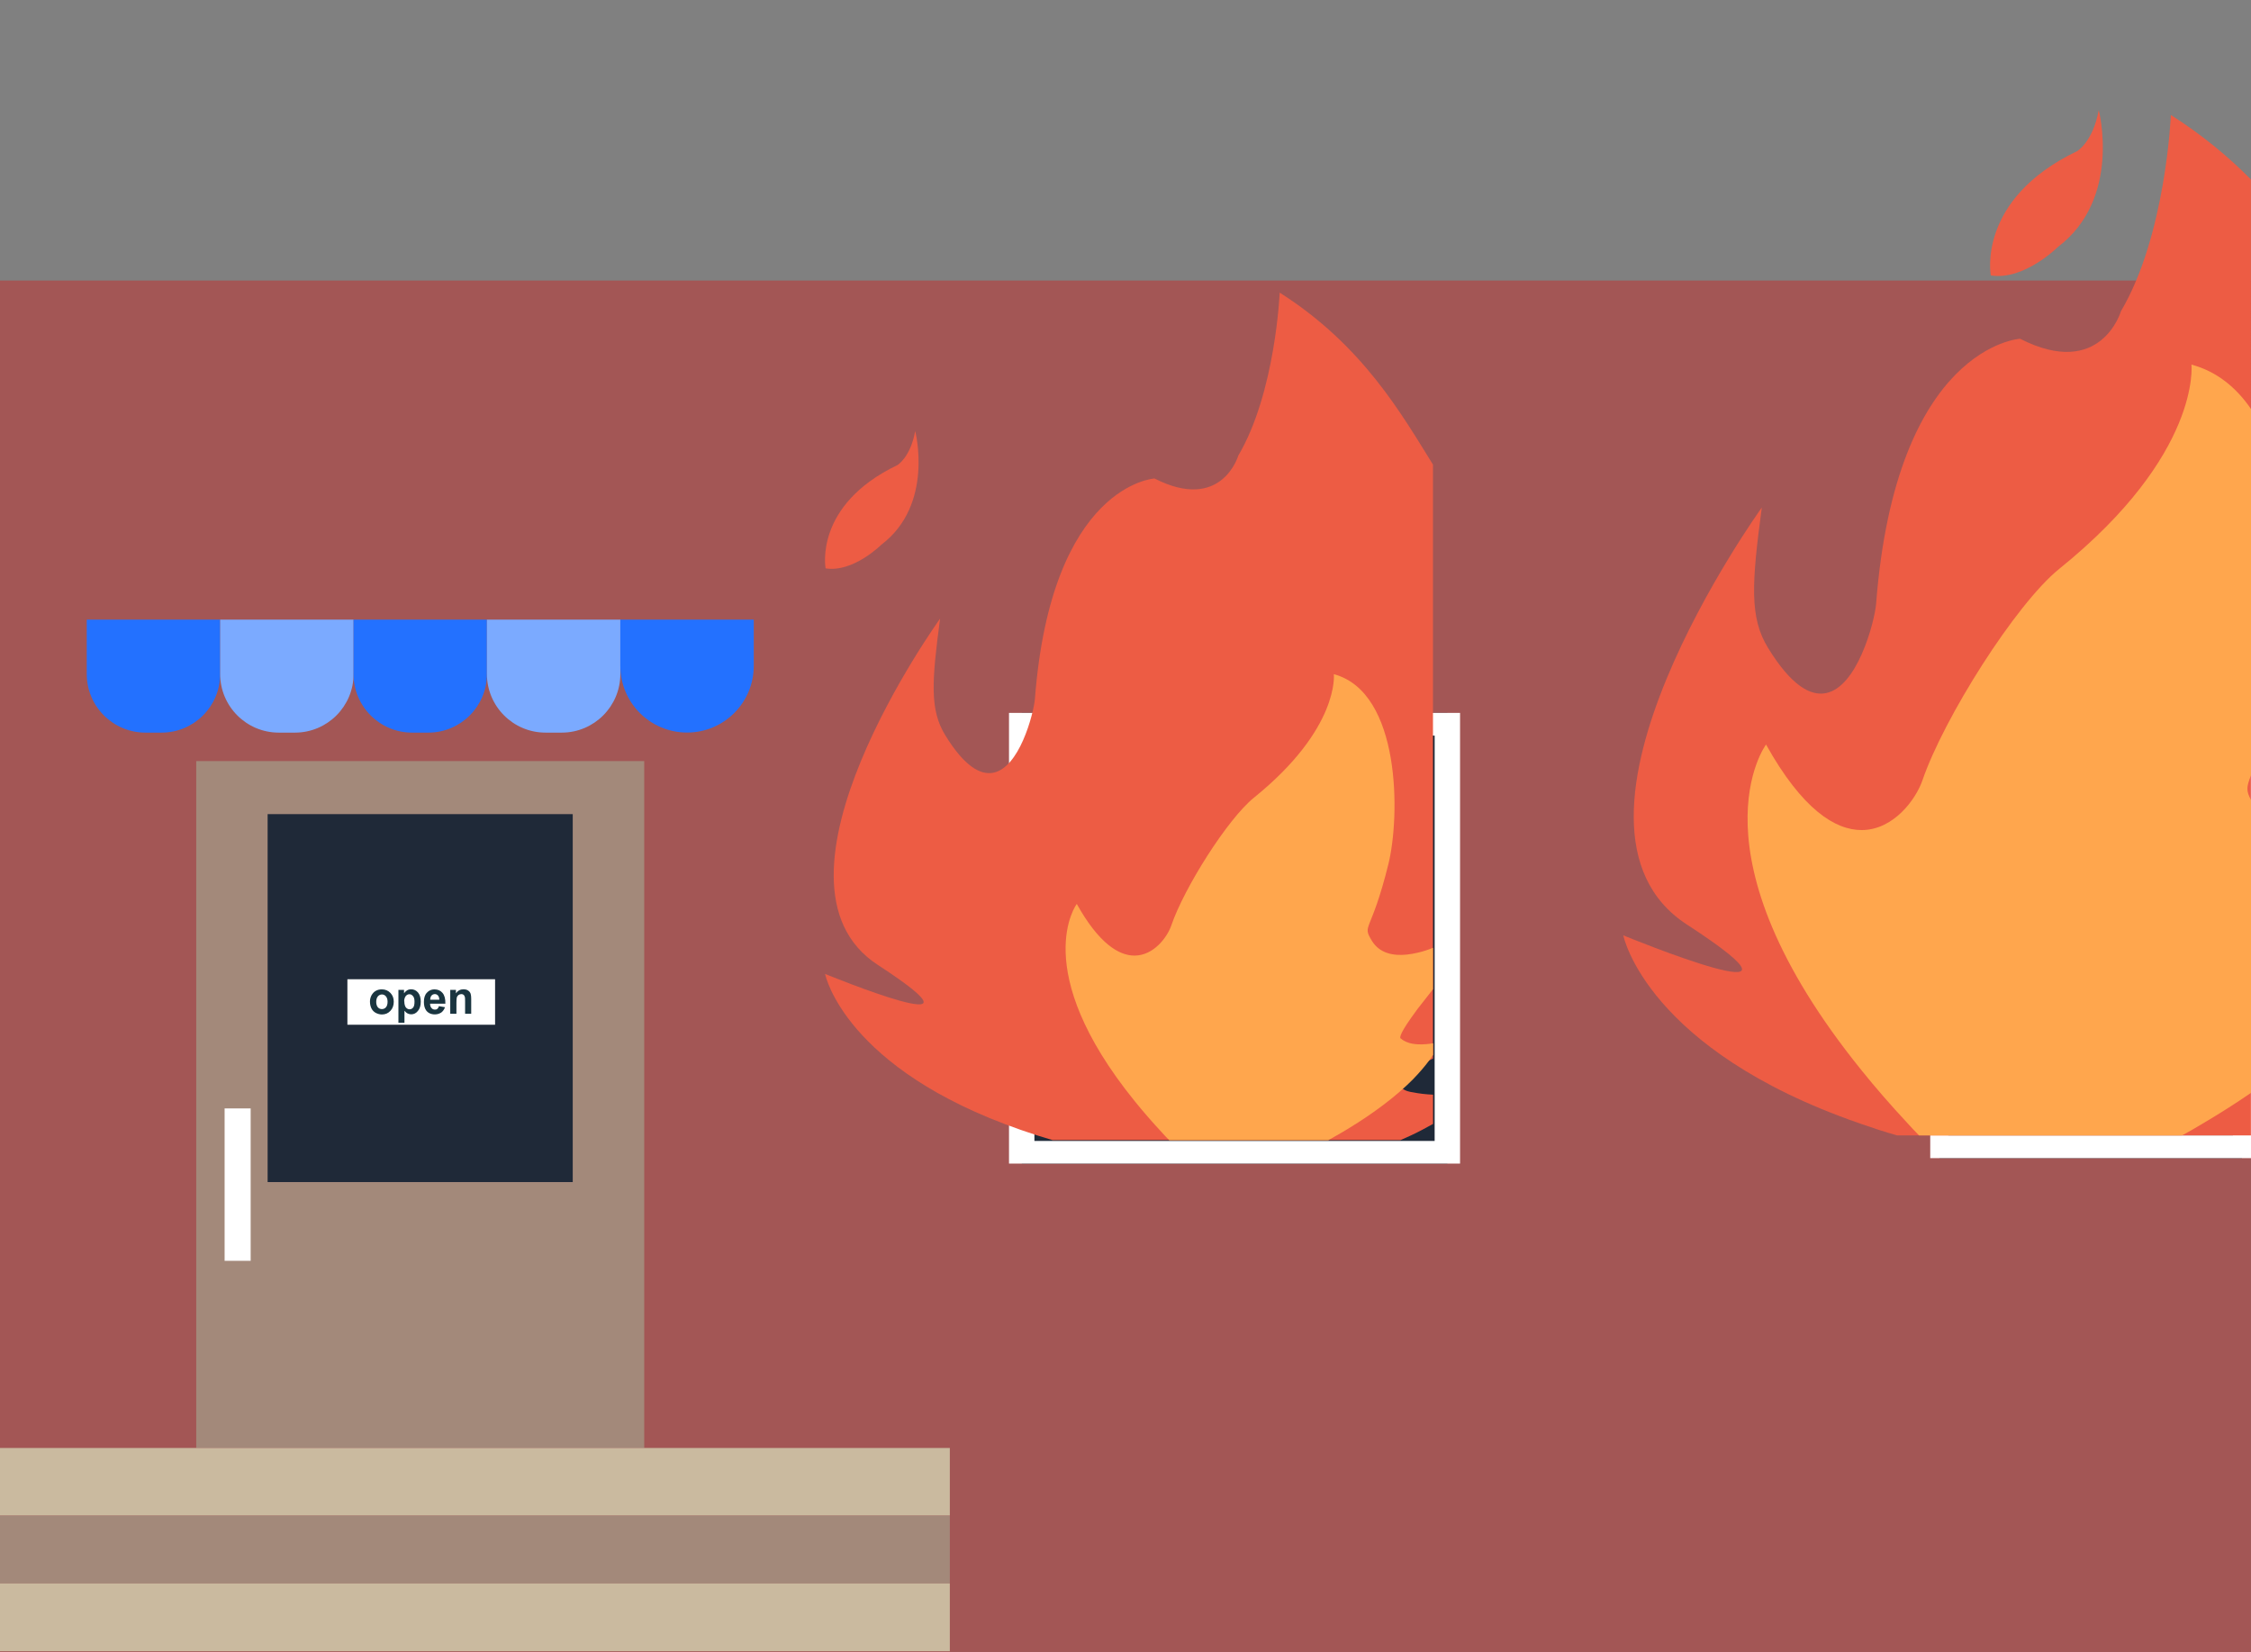
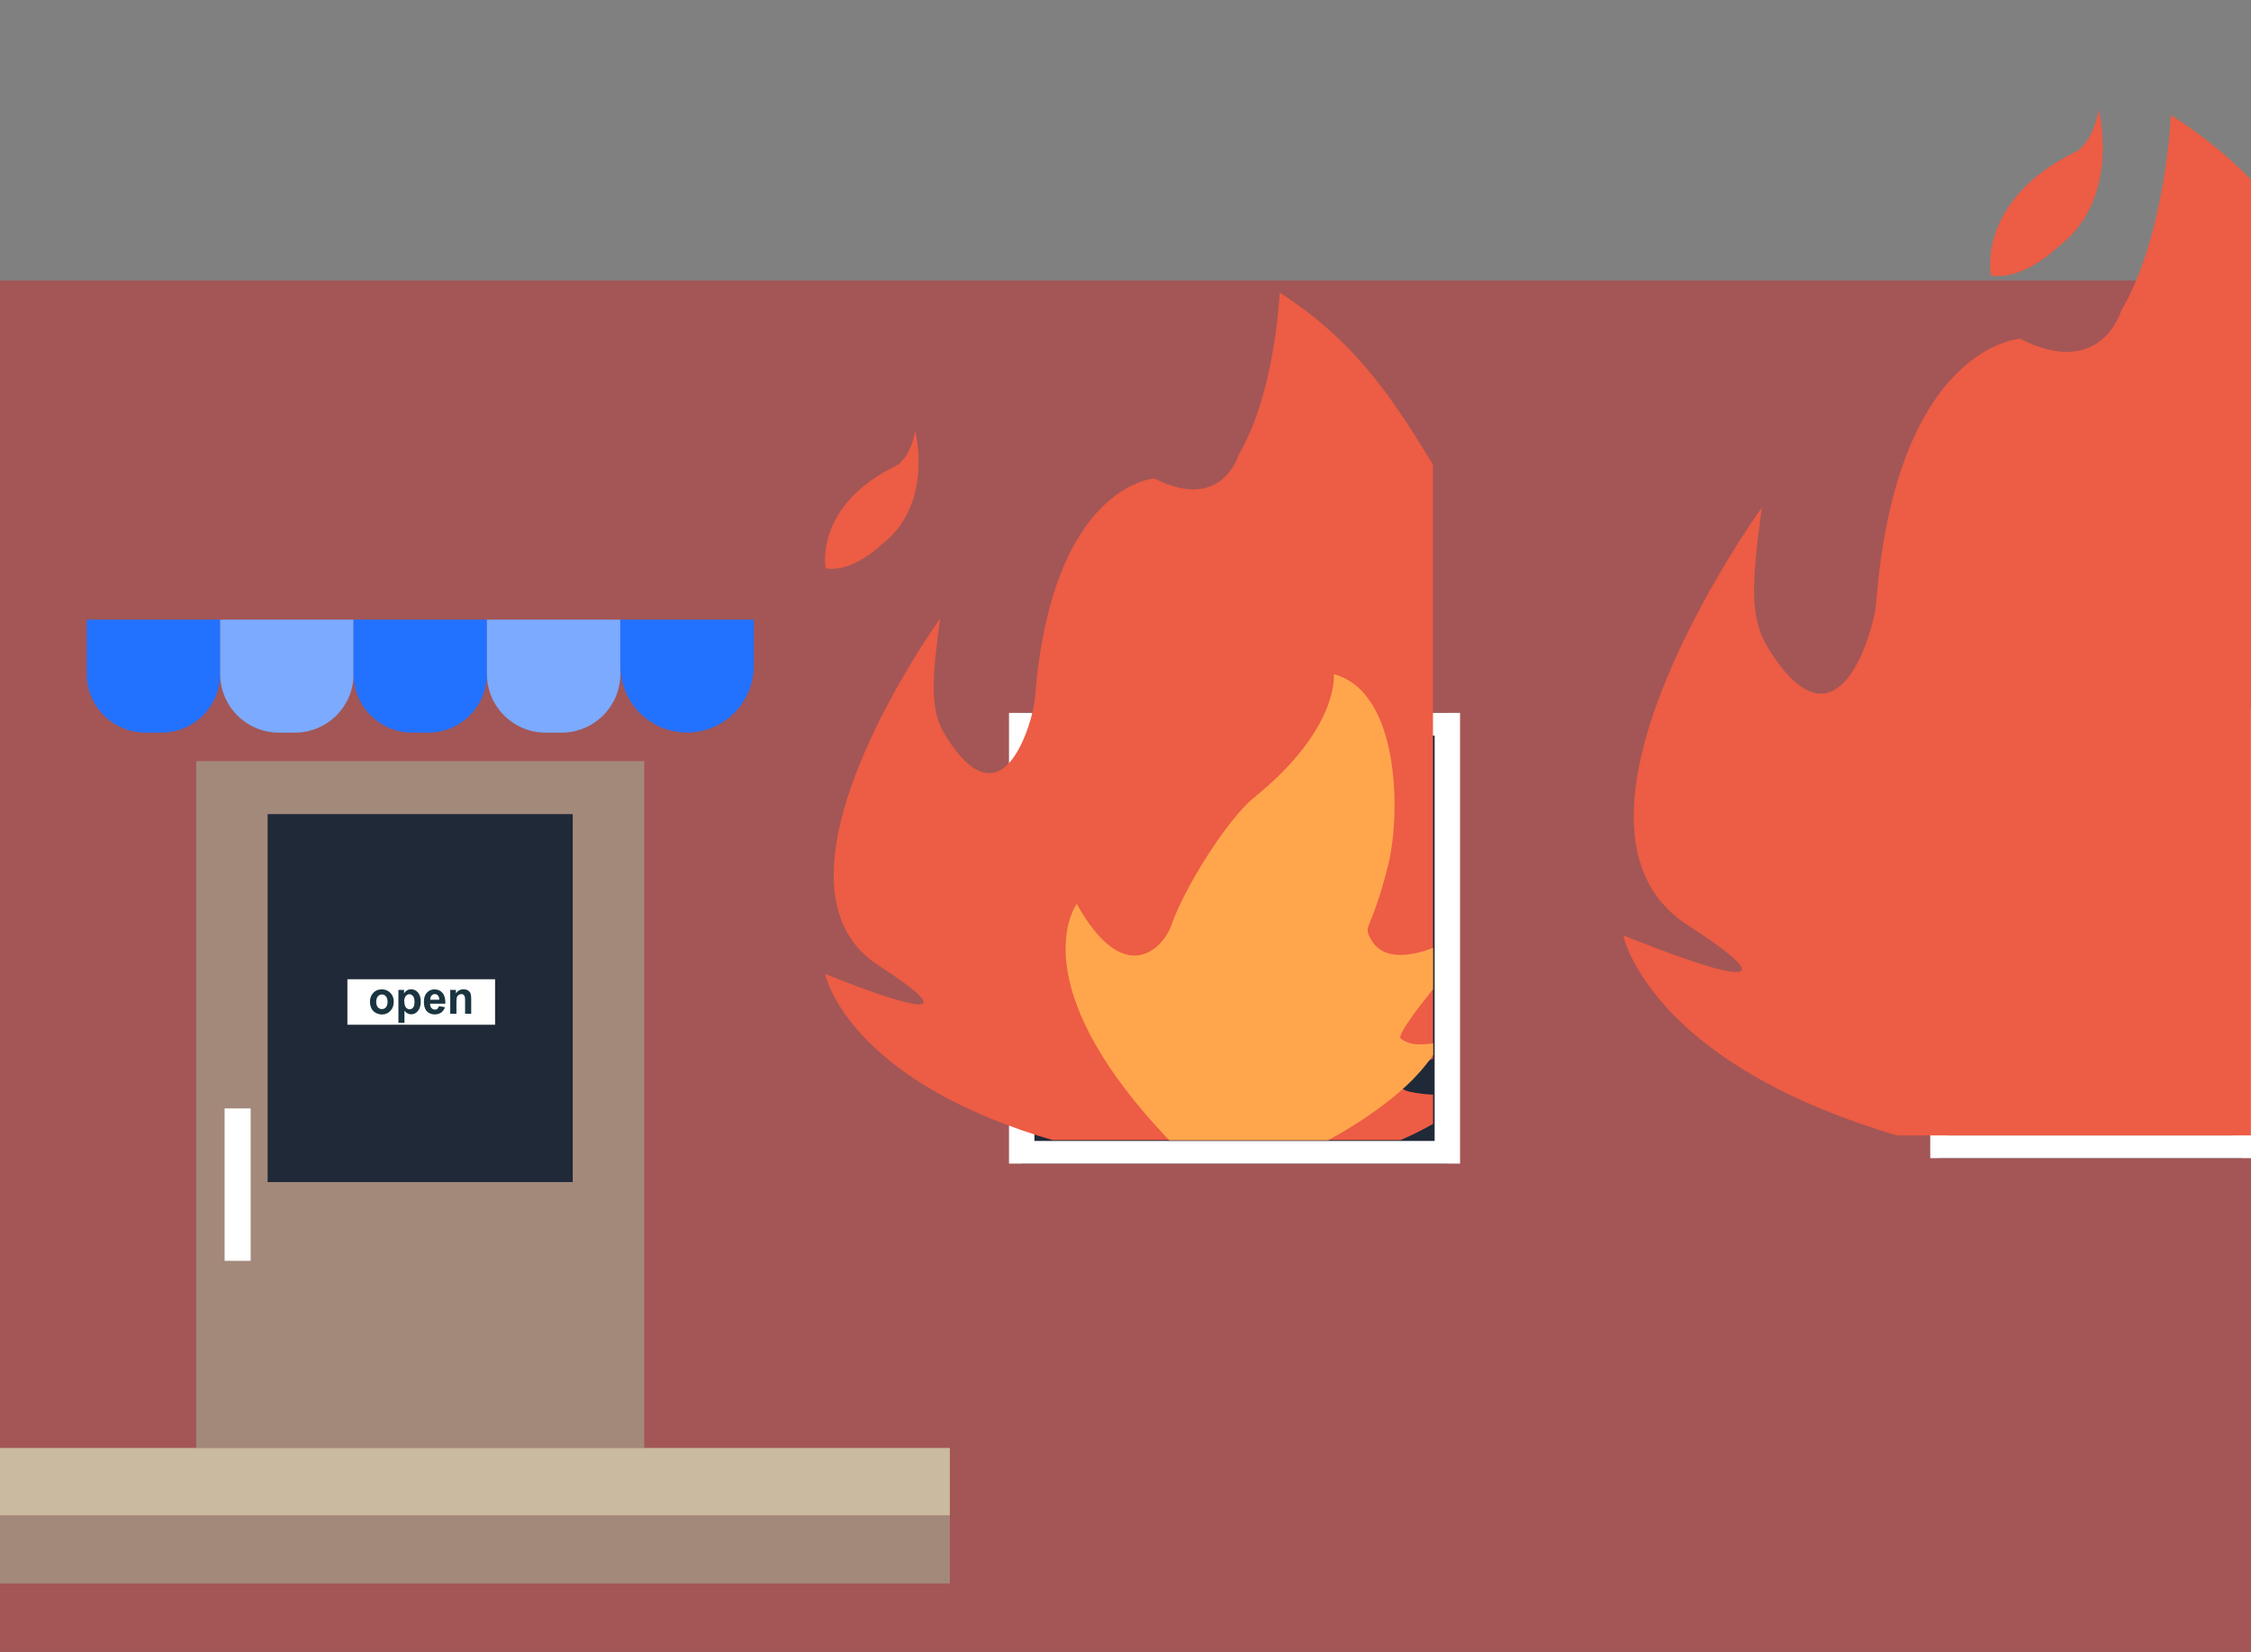
<svg xmlns="http://www.w3.org/2000/svg" id="a" viewBox="0 0 309.27 227.01">
  <rect x="0" y="0" width="309.27" height="227.01" fill="#808080" stroke="none" />
  <defs>
    <style>.b{fill:#fff;}.c{fill:#ffa64d;}.d{fill:#ed5c44;}.e{fill:#caba9f;}.f{fill:#1f2938;}.g{fill:#2371ff;}.h{fill:#1a3540;}.i{fill:#a3897a;}.j{fill:#a35655;}.k{fill:#7baaff;}</style>
  </defs>
  <rect class="j" y="38.55" width="309.26" height="188.45" />
  <g>
    <g>
      <rect class="f" x="140.38" y="97.96" width="58.48" height="61.93" />
      <path class="b" d="M200.6,159.89h-61.97v-61.93h61.97v61.93Zm-58.48-3.11h54.99v-55.7h-54.99v55.7Z" />
    </g>
    <g>
      <rect class="f" x="266.45" y="97.2" width="41.58" height="61.94" />
      <path class="b" d="M309.27,159.14h-44.07v-61.94h44.07v61.94Zm-41.59-3.13h39.1v-55.69h-39.1v55.69Z" />
    </g>
    <rect class="i" x="26.96" y="104.58" width="61.55" height="94.39" />
    <rect class="f" x="36.77" y="111.87" width="41.92" height="50.56" />
    <g>
      <rect class="b" x="47.73" y="134.56" width="20.29" height="6.25" />
      <g>
        <path class="h" d="M50.83,137.61c0-.29,.07-.56,.21-.84,.15-.26,.33-.47,.58-.61,.26-.15,.53-.21,.85-.21,.47,0,.86,.17,1.17,.49,.31,.32,.46,.72,.46,1.21s-.15,.93-.46,1.25c-.31,.34-.7,.5-1.17,.5-.29,0-.56-.08-.83-.21-.26-.14-.46-.34-.6-.61-.13-.26-.21-.58-.21-.96Zm.86,.06c0,.31,.08,.58,.23,.75,.15,.17,.34,.24,.55,.24,.22,0,.4-.08,.55-.24,.15-.17,.23-.44,.23-.76s-.07-.56-.23-.75c-.15-.17-.32-.26-.55-.26-.21,0-.4,.09-.55,.26-.15,.18-.23,.43-.23,.76Z" />
        <path class="h" d="M54.73,136.02h.78v.47c.1-.15,.24-.29,.41-.4,.18-.11,.37-.15,.58-.15,.36,0,.68,.15,.93,.44,.25,.3,.38,.73,.38,1.25,0,.55-.13,.98-.39,1.28-.24,.31-.56,.47-.93,.47-.18,0-.33-.05-.48-.12-.14-.06-.29-.2-.44-.37v1.65h-.83v-4.53Zm.82,1.57c0,.38,.08,.66,.21,.84,.15,.17,.32,.26,.52,.26s.35-.09,.48-.24c.13-.15,.19-.43,.19-.81,0-.34-.06-.59-.2-.75-.14-.18-.3-.27-.5-.27s-.37,.09-.51,.26c-.12,.17-.21,.41-.21,.72Z" />
        <path class="h" d="M60.31,138.26l.83,.14c-.11,.32-.28,.55-.51,.73-.24,.15-.52,.26-.88,.26-.54,0-.95-.2-1.21-.56-.21-.31-.3-.69-.3-1.14,0-.55,.12-.98,.41-1.28,.27-.3,.62-.46,1.03-.46,.48,0,.85,.17,1.12,.49,.27,.32,.41,.81,.39,1.48h-2.1c0,.26,.07,.46,.2,.6,.12,.15,.29,.21,.48,.21,.13,0,.25-.03,.32-.11,.1-.08,.16-.18,.21-.35Zm.05-.88c0-.24-.07-.44-.18-.58-.13-.14-.26-.2-.44-.2-.19,0-.34,.08-.46,.21-.11,.14-.17,.32-.17,.56h1.25Z" />
        <path class="h" d="M64.74,139.3h-.84v-1.68c0-.34,0-.58-.06-.69-.03-.11-.08-.18-.16-.24-.08-.06-.18-.09-.29-.09-.15,0-.28,.05-.39,.12-.12,.09-.19,.2-.24,.34-.03,.14-.05,.4-.05,.75v1.49h-.85v-3.28h.78v.47c.28-.38,.62-.55,1.04-.55,.18,0,.35,.03,.5,.09,.15,.08,.27,.17,.35,.27,.08,.11,.14,.23,.16,.37,.03,.14,.05,.34,.05,.6v2.03Z" />
      </g>
    </g>
    <rect class="b" x="30.86" y="152.31" width="3.58" height="20.94" />
  </g>
  <g>
    <rect class="e" y="198.97" width="130.5" height="9.3" />
    <rect class="i" y="208.27" width="130.5" height="9.31" />
-     <rect class="e" y="217.58" width="130.5" height="9.32" />
  </g>
  <g>
    <path class="d" d="M196.88,150.42c-.94-.04-1.93-.15-2.85-.34h-.02c-.31-.04-3.41-.52,0-2.95,.67-.49,1.61-1.05,2.87-1.68V63.84c-4.31-6.92-9.61-16.35-21.06-23.63,0,0-.57,13.72-5.69,22.4,0,0-2.28,7.84-11.51,3.14,0,0-14.15,.8-16.43,30.27-.08,.99-.63,3.45-1.63,5.71-1.88,4.27-5.44,7.82-10.67-.67-2.16-3.49-1.88-7.39-.73-16.05,0,0-26.1,36.19-8.54,47.59,17.48,11.37-7.03,1.32-7.26,1.23,.04,.22,2.78,13.03,26.83,21.41,.13,.04,.25,.09,.38,.13,1.28,.45,2.62,.88,4.04,1.29h47.82c1-.43,2.01-.9,2.99-1.42,.48-.26,.98-.52,1.47-.8v-4.01Z" />
    <path class="d" d="M113.43,78.1s-1.65-8.67,9.85-14.18c0,0,1.81-1.05,2.46-4.69,0,0,2.64,10.09-4.64,15.61,0,0-3.87,3.87-7.67,3.26Z" />
    <path class="c" d="M196.88,143.36c-.56,.1-1.33,.18-2.09,.14-.52-.03-1.04-.11-1.49-.3-.3-.12-.58-.27-.82-.49,0,0-.52,.04,.82-2,.35-.54,.84-1.22,1.49-2.11,.49-.62,1.05-1.35,1.72-2.19,.12-.14,.24-.3,.37-.48v-5.69c-.53,.22-1.26,.48-2.09,.67-.47,.11-.97,.2-1.49,.26-1.83,.19-3.73-.14-4.8-1.87-1.42-2.35-.15-.86,2.24-10.5,1.65-6.59,1.75-23.68-7.48-26.16,0,0,.82,7.44-10.98,16.97-3.61,2.92-9.6,12.4-11.36,17.58-.55,1.58-2.39,4.1-5.03,4.12-2.19,.01-4.94-1.7-7.95-7.1,0,0-6.72,8.95,7.95,27.09,1.13,1.4,2.38,2.84,3.78,4.35,.3,.34,.62,.68,.98,1.03h21.85c.59-.33,1.19-.67,1.8-1.03,3.11-1.83,6.37-4.06,9.02-6.55,.53-.49,1.02-.99,1.49-1.51,.78-.86,1.49-1.73,2.09-2.64v-1.58Z" />
  </g>
  <g>
    <path class="d" d="M273.52,37.85s-1.99-10.44,11.86-17.08c0,0,2.18-1.27,2.97-5.65,0,0,3.18,12.15-5.59,18.8,0,0-4.67,4.66-9.23,3.93Z" />
    <path class="d" d="M309.27,24.67c-3.06-3.1-6.67-6.11-11.01-8.87,0,0-.68,16.52-6.86,26.97,0,0-2.75,9.44-13.86,3.78,0,0-17.04,.97-19.78,36.45-.1,1.19-.76,4.16-1.97,6.88-2.27,5.15-6.55,9.42-12.85-.81-2.6-4.2-2.27-8.9-.88-19.33,0,0-31.43,43.58-10.28,57.31,21.04,13.69-8.47,1.6-8.75,1.48,.05,.27,3.35,15.69,32.31,25.78,.15,.04,.3,.11,.45,.16,1.54,.54,3.15,1.06,4.86,1.55h48.61V24.67Z" />
-     <path class="c" d="M309.27,109.92c-.69-1.27-.63-1.78,0-3.38V56.2c-2.03-2.96-4.7-5.16-8.18-6.1,0,0,1.36,12.32-18.17,28.07-5.97,4.83-15.88,20.52-18.8,29.08-.91,2.61-3.96,6.79-8.32,6.81-3.63,.02-8.17-2.81-13.16-11.75,0,0-11.11,14.81,13.16,44.81,1.86,2.31,3.93,4.7,6.25,7.19,.5,.56,1.03,1.12,1.61,1.71h36.14c.98-.54,1.97-1.1,2.97-1.71,2.15-1.27,4.35-2.66,6.5-4.14v-40.25Z" />
  </g>
  <g>
    <path class="g" d="M11.92,85.14H30.25v7.48c0,4.44-3.61,8.05-8.05,8.05h-2.23c-4.44,0-8.05-3.61-8.05-8.05v-7.48h0Z" />
    <path class="k" d="M30.25,85.14h18.33v7.48c0,4.44-3.61,8.05-8.05,8.05h-2.23c-4.44,0-8.05-3.61-8.05-8.05v-7.48h0Z" />
    <path class="g" d="M48.57,85.14h18.33v7.48c0,4.44-3.61,8.05-8.05,8.05h-2.23c-4.44,0-8.05-3.61-8.05-8.05v-7.48h0Z" />
    <path class="k" d="M66.9,85.14h18.33v7.48c0,4.44-3.61,8.05-8.05,8.05h-2.23c-4.44,0-8.05-3.61-8.05-8.05v-7.48h0Z" />
    <path class="g" d="M94.39,100.66h0c-5.06,0-9.16-4.1-9.16-9.16v-6.36h18.33v6.36c0,5.06-4.1,9.16-9.16,9.16Z" />
  </g>
</svg>